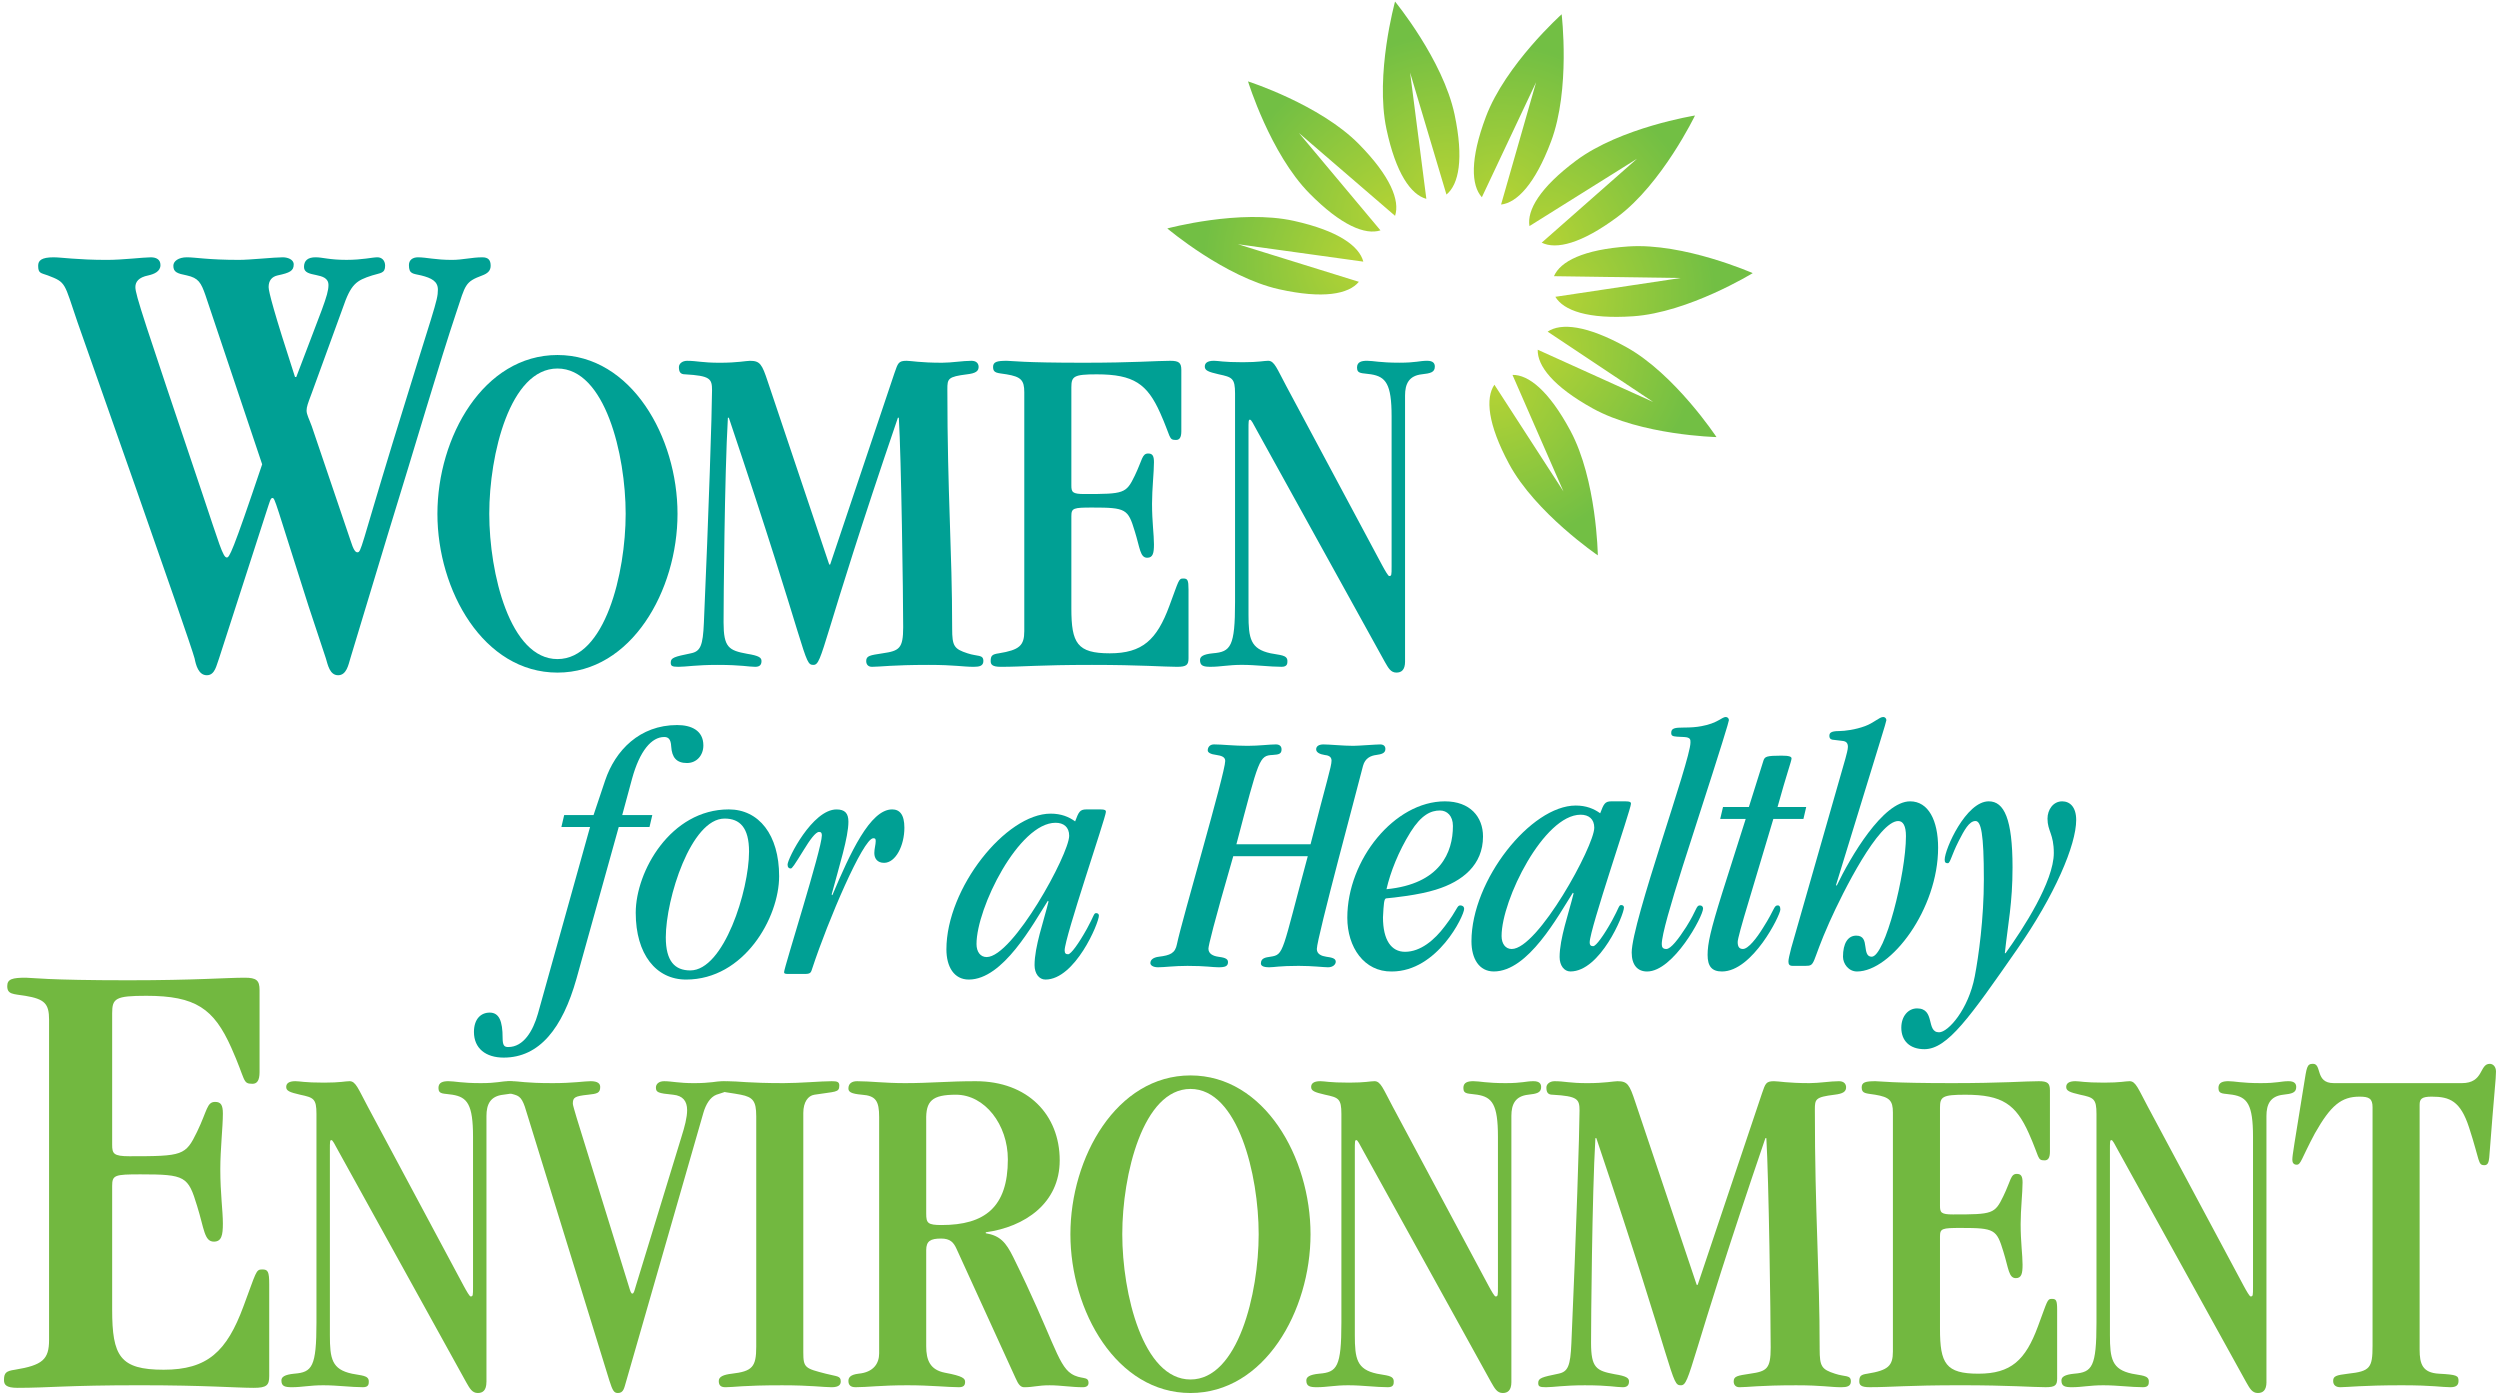
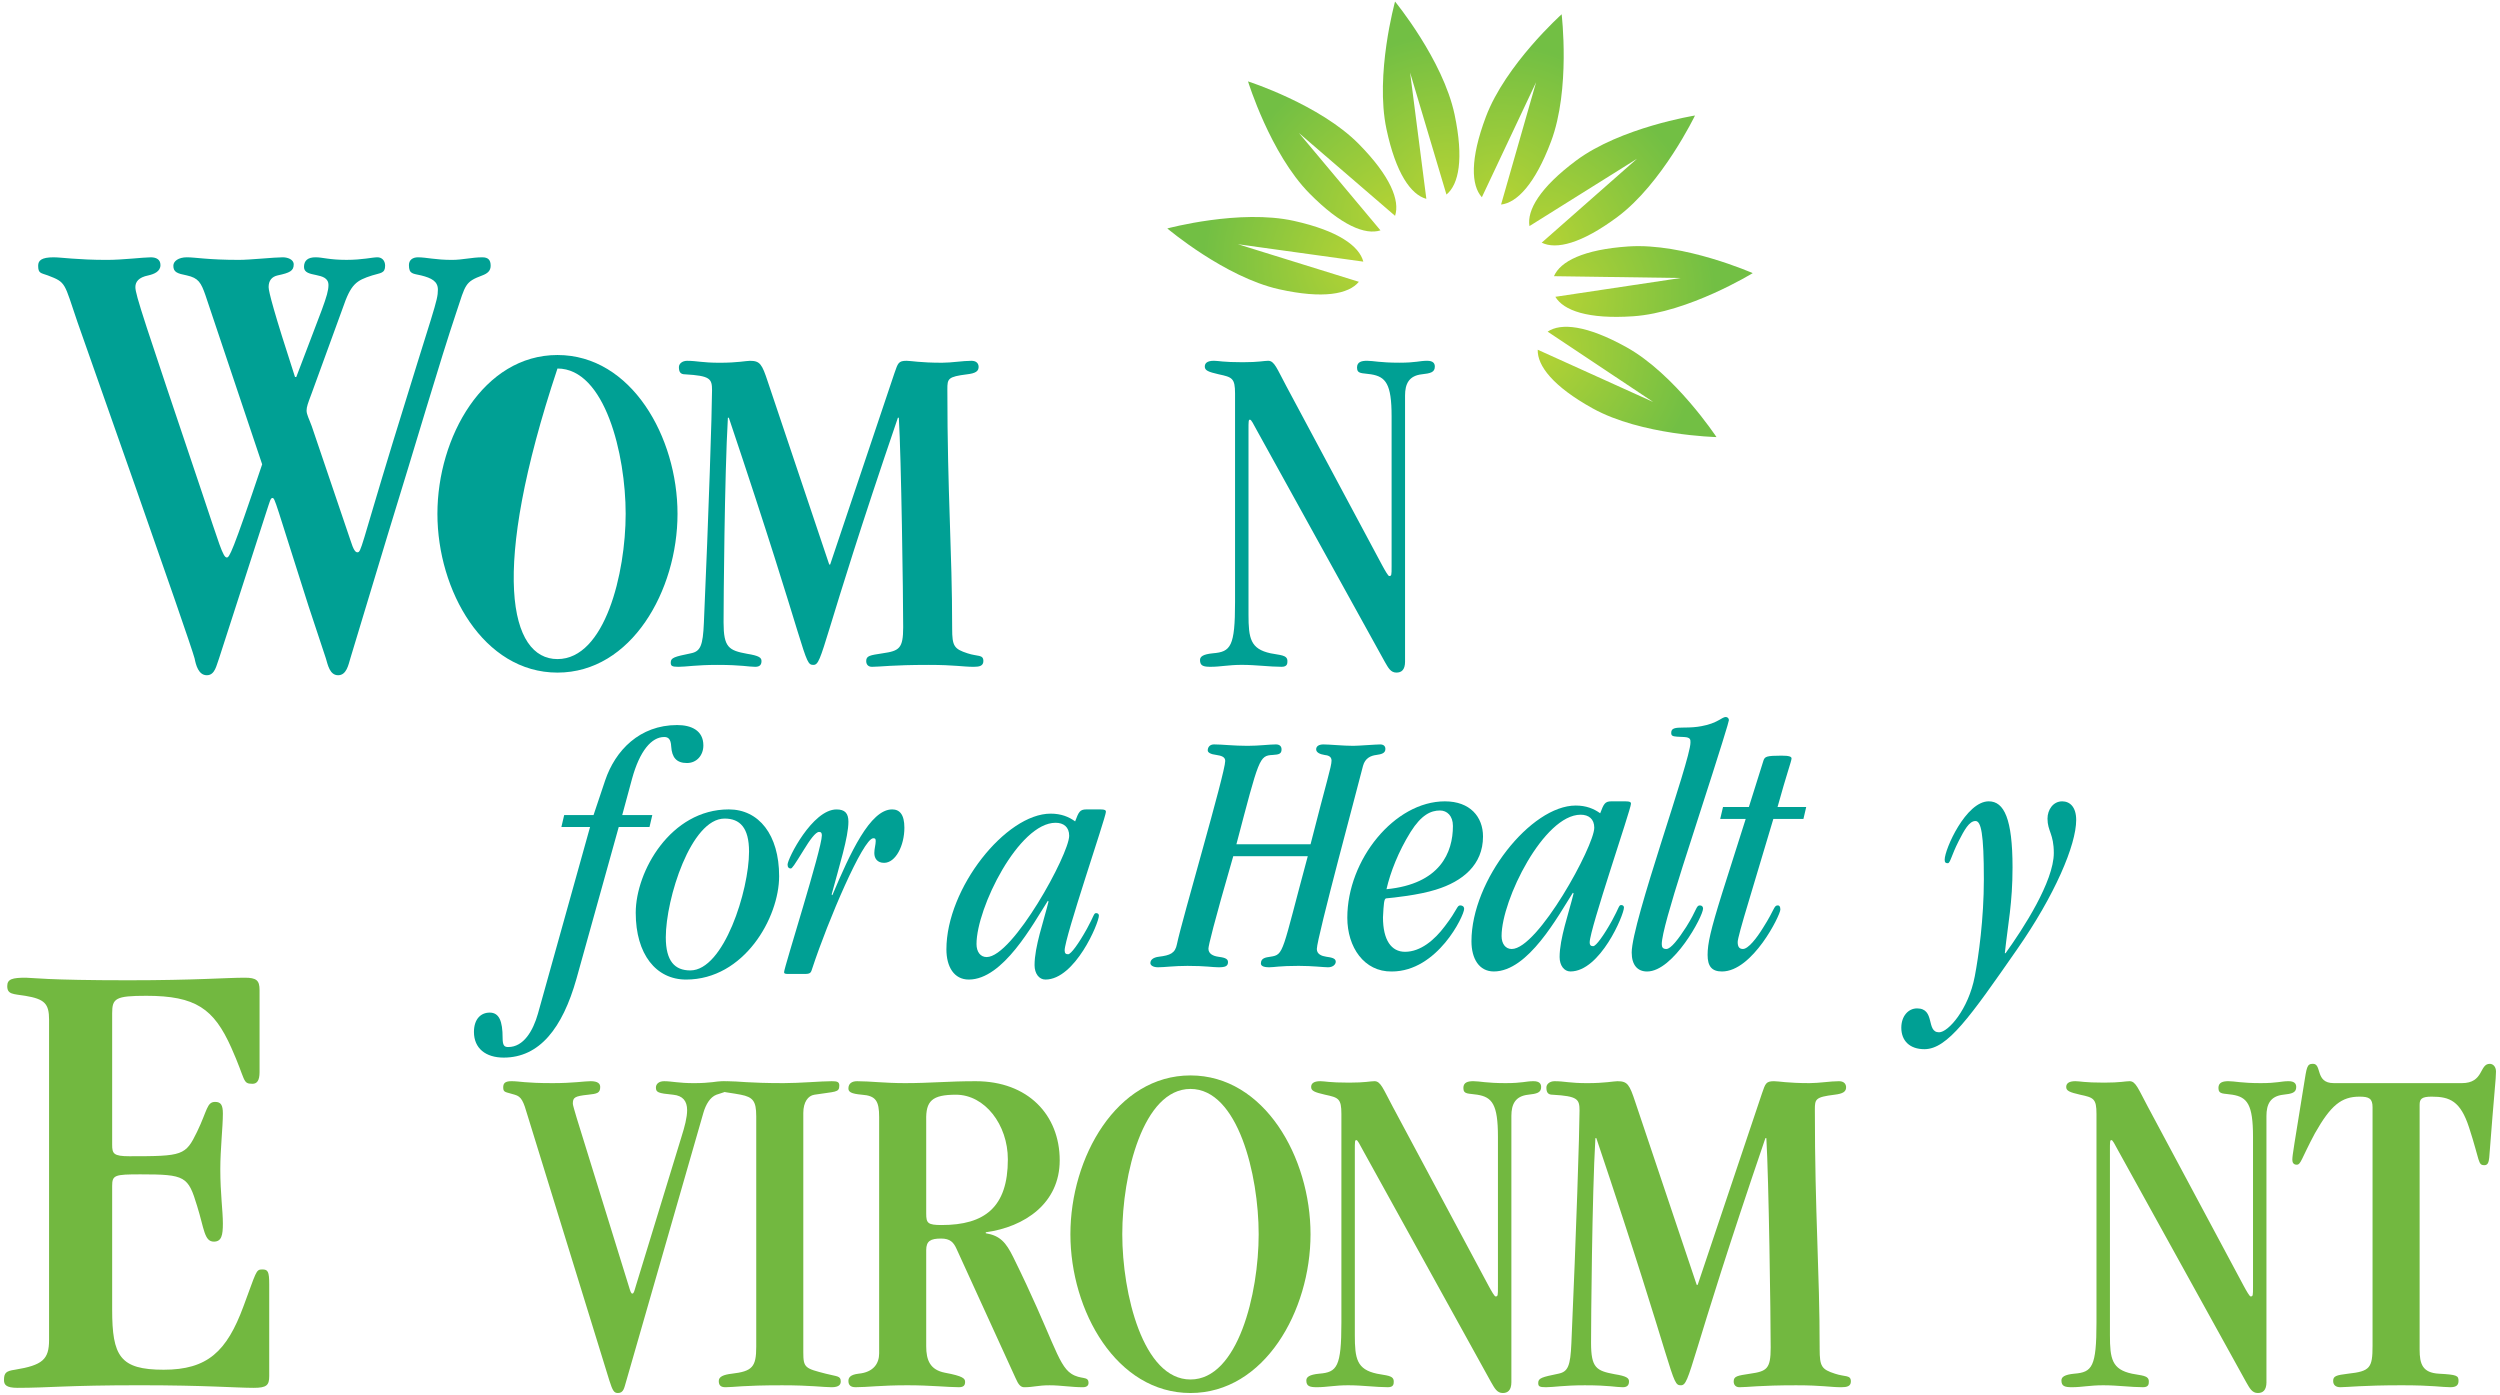
<svg xmlns="http://www.w3.org/2000/svg" width="147" height="82" viewBox="0 0 147 82" fill="none">
  <g clip-path="url(#clip0_292_310)">
    <path d="M77.061 49.641C78.007 45.921 78.295 45.073 78.295 44.722C78.295 44.453 78.048 44.411 77.884 44.392C77.616 44.35 77.39 44.247 77.39 44.061C77.39 43.876 77.554 43.772 77.822 43.772C78.171 43.772 78.994 43.855 79.569 43.855C79.857 43.855 80.927 43.772 81.153 43.772C81.359 43.772 81.461 43.875 81.461 44.041C81.461 44.288 81.235 44.35 80.927 44.392C80.597 44.433 80.269 44.578 80.145 45.032C79.898 46.045 77.43 55.16 77.43 55.801C77.43 56.112 77.718 56.215 77.986 56.256C78.273 56.297 78.542 56.339 78.542 56.545C78.542 56.711 78.377 56.876 78.089 56.876C77.822 56.876 77.184 56.793 76.362 56.793C75.231 56.793 74.922 56.876 74.634 56.876C74.243 56.876 74.141 56.773 74.141 56.649C74.141 56.338 74.408 56.297 74.696 56.256C75.518 56.132 75.354 56.05 76.897 50.345H72.515C71.344 54.396 71.056 55.615 71.056 55.781C71.056 56.091 71.344 56.215 71.632 56.256C71.919 56.297 72.207 56.339 72.207 56.566C72.207 56.814 72.043 56.876 71.652 56.876C71.281 56.876 70.912 56.794 69.821 56.794C69.019 56.794 68.485 56.876 68.094 56.876C67.785 56.876 67.642 56.752 67.642 56.628C67.642 56.442 67.805 56.298 68.135 56.256C68.815 56.173 69.102 56.05 69.205 55.513C69.493 54.107 72.043 45.447 72.043 44.743C72.043 44.495 71.796 44.433 71.529 44.392C71.179 44.35 71.015 44.247 71.015 44.123C71.015 43.957 71.117 43.771 71.386 43.771C71.858 43.771 72.537 43.855 73.36 43.855C74.019 43.855 74.656 43.771 75.025 43.771C75.231 43.771 75.355 43.874 75.355 44.061C75.355 44.309 75.231 44.371 74.841 44.391C74.039 44.432 74.039 44.556 72.701 49.641H77.061H77.061Z" fill="#00A094" />
    <path d="M84.445 52.308C83.397 52.638 81.937 52.783 81.505 52.824C81.381 52.845 81.361 53.134 81.319 53.94C81.319 55.283 81.813 55.966 82.615 55.966C83.521 55.966 84.343 55.283 84.96 54.457C85.721 53.465 85.659 53.238 85.865 53.238C85.988 53.238 86.091 53.3 86.091 53.445C86.091 53.837 84.528 57.124 81.834 57.124C80.21 57.145 79.222 55.698 79.222 53.961C79.222 50.551 81.998 47.119 84.96 47.119C86.44 47.119 87.201 48.029 87.201 49.186C87.201 50.861 85.988 51.831 84.445 52.307V52.308ZM84.672 47.657C84.137 47.657 83.582 47.905 82.944 48.918C82.224 50.075 81.751 51.295 81.525 52.286C84.692 51.977 85.432 50.117 85.432 48.566C85.432 47.967 85.083 47.657 84.672 47.657Z" fill="#00A094" />
    <path d="M95.573 47.119C95.84 47.119 95.901 47.16 95.901 47.264C95.901 47.574 93.474 54.643 93.474 55.408C93.474 55.594 93.557 55.635 93.68 55.635C93.844 55.635 94.297 55.014 94.79 54.126C95.201 53.382 95.181 53.216 95.325 53.216C95.427 53.216 95.489 53.278 95.489 53.361C95.489 53.794 94.091 57.122 92.342 57.122C91.972 57.122 91.705 56.771 91.705 56.275C91.705 55.179 92.24 53.711 92.527 52.533L92.487 52.492C91.602 53.878 89.855 57.122 87.839 57.122C86.976 57.122 86.522 56.378 86.522 55.345C86.522 51.749 90.019 47.366 92.651 47.366C93.268 47.366 93.72 47.553 94.091 47.821C94.297 47.284 94.358 47.118 94.749 47.118H95.572L95.573 47.119ZM92.941 47.905C90.781 47.905 88.293 52.907 88.293 55.036C88.293 55.49 88.519 55.801 88.889 55.801C90.432 55.801 93.743 49.744 93.743 48.669C93.743 48.153 93.414 47.905 92.941 47.905H92.941Z" fill="#00A094" />
    <path d="M97.98 55.801C98.248 55.801 98.701 55.202 99.153 54.499C99.79 53.486 99.728 53.238 99.954 53.238C100.078 53.238 100.14 53.321 100.14 53.424C100.14 53.879 98.392 57.124 96.849 57.124C96.294 57.124 95.944 56.752 95.944 56.008C95.944 54.23 99.399 44.722 99.399 43.668C99.399 43.503 99.419 43.358 99.028 43.337L98.618 43.317C98.329 43.296 98.268 43.255 98.268 43.089C98.268 42.82 98.474 42.78 99.008 42.78C99.398 42.78 99.748 42.758 100.057 42.696C100.981 42.532 101.25 42.159 101.475 42.159C101.578 42.159 101.66 42.242 101.66 42.345C101.66 42.386 101.558 42.738 101.27 43.668C99.81 48.36 97.712 54.416 97.712 55.512C97.712 55.698 97.774 55.801 97.98 55.801H97.98Z" fill="#00A094" />
    <path d="M101.148 48.153L101.313 47.451H102.834L103.698 44.701C103.78 44.494 103.862 44.432 104.747 44.432C105.219 44.432 105.343 44.494 105.343 44.597C105.343 44.742 105.055 45.507 104.52 47.45H106.206L106.042 48.152H104.273L102.833 52.968C102.401 54.395 102.176 55.221 102.176 55.387C102.176 55.655 102.258 55.8 102.484 55.8C102.793 55.8 103.286 55.179 103.677 54.539C104.376 53.443 104.295 53.237 104.541 53.237C104.623 53.237 104.685 53.299 104.685 53.485C104.685 53.795 103.061 57.123 101.25 57.123C100.653 57.123 100.407 56.813 100.407 56.151C100.407 55.49 100.571 54.725 101.27 52.493L102.648 48.152H101.147L101.148 48.153Z" fill="#00A094" />
-     <path d="M107.956 52.039L107.997 52.08C108.799 50.406 110.712 47.119 112.316 47.119C113.386 47.119 113.961 48.235 113.961 49.848C113.961 53.444 111.206 57.123 109.19 57.123C108.696 57.123 108.368 56.669 108.368 56.255C108.368 55.47 108.655 55.015 109.149 55.015C109.581 55.015 109.643 55.326 109.684 55.656C109.725 55.966 109.766 56.255 110.054 56.255C110.836 56.255 112.07 51.377 112.07 49.165C112.07 48.566 111.905 48.277 111.617 48.277C110.465 48.277 108.389 52.39 107.567 54.229C106.477 56.669 106.785 56.793 106.147 56.793H105.407C105.202 56.793 105.16 56.689 105.16 56.525C105.16 56.421 105.222 56.132 105.325 55.739L108.512 44.598C108.574 44.349 108.657 44.081 108.657 43.916C108.657 43.688 108.554 43.585 108.328 43.564L107.814 43.502C107.711 43.502 107.567 43.461 107.567 43.275C107.567 43.11 107.629 42.986 108.143 42.986C108.471 42.986 109.109 42.903 109.664 42.696C110.178 42.51 110.508 42.159 110.734 42.159C110.837 42.159 110.919 42.242 110.919 42.345C110.919 42.386 110.817 42.738 110.529 43.668L107.958 52.04L107.956 52.039Z" fill="#00A094" />
    <path d="M117.926 56.049C118.954 54.623 120.764 51.832 120.764 50.158C120.764 49.021 120.393 48.876 120.393 48.133C120.393 47.615 120.723 47.119 121.257 47.119C121.709 47.119 122.08 47.45 122.08 48.215C122.08 49.682 120.825 52.638 118.604 55.822C115.828 59.811 114.512 61.692 113.154 61.692C112.291 61.692 111.797 61.196 111.797 60.431C111.797 59.748 112.208 59.294 112.722 59.294C113.812 59.294 113.236 60.699 114.018 60.699C114.552 60.699 115.745 59.356 116.116 57.413C116.342 56.234 116.651 54.022 116.651 51.707C116.651 49 116.486 48.276 116.157 48.276C115.786 48.276 115.498 48.814 115.17 49.455C114.738 50.302 114.676 50.757 114.533 50.757C114.409 50.757 114.347 50.716 114.347 50.55C114.347 49.929 115.602 47.118 116.938 47.118C117.844 47.118 118.337 48.152 118.337 51.004C118.337 53.112 118.069 54.311 117.884 56.047H117.925L117.926 56.049Z" fill="#00A094" />
    <path d="M12.086 17.374C11.82 16.613 11.669 16.347 10.988 16.195C10.42 16.081 10.193 16.005 10.193 15.624C10.193 15.357 10.496 15.129 10.988 15.129C11.481 15.129 12.237 15.281 14.054 15.281C14.697 15.281 16.136 15.129 16.627 15.129C16.892 15.129 17.27 15.243 17.27 15.547C17.27 15.927 17.043 16.042 16.325 16.194C15.983 16.27 15.795 16.498 15.795 16.879C15.795 17.145 16.097 18.324 17.346 22.166H17.422C18.898 18.248 19.314 17.372 19.314 16.764C19.314 15.927 17.875 16.384 17.875 15.699C17.875 15.319 18.102 15.129 18.557 15.129C18.974 15.129 19.352 15.28 20.374 15.28C21.32 15.28 21.888 15.129 22.191 15.129C22.455 15.129 22.645 15.319 22.645 15.623C22.645 16.079 22.38 16.041 21.888 16.194C20.942 16.498 20.638 16.688 20.146 18.134L18.33 23.117C18.102 23.726 18.027 23.917 18.027 24.145C18.027 24.373 18.178 24.64 18.33 25.058L20.601 31.753C20.79 32.361 20.904 32.476 21.017 32.476C21.244 32.476 21.206 32.209 23.099 26.009C25.522 18.097 25.748 17.716 25.748 17.031C25.748 16.537 25.369 16.347 24.764 16.195C24.272 16.081 24.045 16.119 24.045 15.586C24.045 15.282 24.272 15.13 24.575 15.13C25.067 15.13 25.597 15.282 26.581 15.282C27.186 15.282 27.754 15.13 28.359 15.13C28.701 15.13 28.851 15.282 28.851 15.624C28.851 15.929 28.662 16.081 28.359 16.195C27.338 16.576 27.375 16.728 26.845 18.326C25.824 21.369 24.537 25.82 22.796 31.45L20.6 38.715C20.486 39.096 20.373 39.704 19.881 39.704C19.39 39.704 19.276 39.096 19.162 38.715L18.141 35.634C16.172 29.471 16.172 29.281 16.021 29.281C15.907 29.281 15.87 29.471 15.68 30.042L12.88 38.715C12.728 39.096 12.652 39.704 12.161 39.704C11.669 39.704 11.518 39.096 11.442 38.715C11.177 37.688 4.781 19.581 4.554 18.934C3.759 16.613 3.91 16.613 2.812 16.195C2.396 16.043 2.244 16.082 2.244 15.624C2.244 15.32 2.434 15.13 3.153 15.13C3.607 15.13 4.553 15.282 6.294 15.282C7.202 15.282 8.451 15.13 8.867 15.13C9.17 15.13 9.435 15.244 9.435 15.586C9.435 15.966 9.057 16.119 8.717 16.195C8.148 16.309 7.96 16.575 7.96 16.88C7.96 17.336 8.451 18.782 11.895 29.014C12.88 31.944 13.107 32.78 13.334 32.78C13.485 32.78 13.637 32.59 15.415 27.302L12.085 17.373L12.086 17.374Z" fill="#00A094" />
-     <path d="M32.779 39.549C28.43 39.549 25.72 34.725 25.72 30.212C25.72 25.699 28.43 20.875 32.779 20.875C37.128 20.875 39.838 25.7 39.838 30.212C39.838 34.724 37.128 39.549 32.779 39.549ZM32.779 21.669C29.984 21.669 28.769 26.721 28.769 30.211C28.769 33.702 29.983 38.754 32.779 38.754C35.575 38.754 36.789 33.702 36.789 30.211C36.789 26.721 35.575 21.669 32.779 21.669Z" fill="#00A094" />
+     <path d="M32.779 39.549C28.43 39.549 25.72 34.725 25.72 30.212C25.72 25.699 28.43 20.875 32.779 20.875C37.128 20.875 39.838 25.7 39.838 30.212C39.838 34.724 37.128 39.549 32.779 39.549ZM32.779 21.669C28.769 33.702 29.983 38.754 32.779 38.754C35.575 38.754 36.789 33.702 36.789 30.211C36.789 26.721 35.575 21.669 32.779 21.669Z" fill="#00A094" />
    <path d="M52.599 21.925C52.797 21.357 52.825 21.215 53.305 21.215C53.587 21.215 54.095 21.329 55.395 21.329C55.959 21.329 56.609 21.215 57.118 21.215C57.372 21.215 57.513 21.329 57.541 21.527C57.569 21.839 57.343 21.953 56.863 22.01C55.734 22.152 55.705 22.266 55.705 22.89C55.705 29.105 55.987 32.284 55.987 36.967C55.987 37.989 56.1 38.159 56.891 38.415C57.483 38.614 57.822 38.472 57.822 38.869C57.822 39.152 57.596 39.209 57.257 39.209C56.608 39.209 56.156 39.096 54.603 39.096C52.457 39.096 51.751 39.209 51.272 39.209C51.046 39.209 50.933 39.068 50.933 38.869C50.933 38.557 51.158 38.528 51.893 38.415C52.881 38.273 53.107 38.131 53.107 36.882C53.107 35.009 52.994 26.948 52.852 24.564H52.796C48.25 37.875 48.391 39.096 47.827 39.096C47.233 39.096 47.572 38.585 42.856 24.564H42.8C42.602 27.97 42.546 35.406 42.546 36.599C42.546 38.074 42.856 38.245 43.929 38.443C44.635 38.557 44.776 38.67 44.776 38.869C44.776 39.068 44.692 39.209 44.41 39.209C44.014 39.209 43.619 39.096 42.179 39.096C40.937 39.096 40.343 39.209 39.892 39.209C39.496 39.209 39.44 39.152 39.44 38.954C39.44 38.67 39.665 38.613 40.626 38.414C41.19 38.301 41.331 37.96 41.388 36.627C41.67 30.241 41.868 24.054 41.868 22.947C41.868 22.266 41.755 22.096 40.287 22.011C40.005 22.011 39.92 21.869 39.92 21.584C39.92 21.386 40.118 21.216 40.4 21.216C40.993 21.216 41.276 21.33 42.32 21.33C43.364 21.33 43.873 21.216 44.099 21.216C44.692 21.216 44.805 21.415 45.144 22.436L48.758 33.193H48.814L52.598 21.926L52.599 21.925Z" fill="#00A094" />
-     <path d="M60.228 23.06C60.228 22.351 60.03 22.152 59.183 22.01C58.647 21.925 58.392 21.953 58.392 21.584C58.392 21.272 58.619 21.215 59.211 21.215C59.465 21.215 60.114 21.329 63.701 21.329C66.666 21.329 67.993 21.215 68.812 21.215C69.32 21.215 69.462 21.329 69.462 21.754V25.359C69.462 25.728 69.349 25.87 69.151 25.87C68.7 25.87 68.869 25.728 68.219 24.281C67.457 22.578 66.667 22.011 64.492 22.011C63.138 22.011 62.996 22.125 62.996 22.777V28.538C62.996 28.936 63.053 29.049 63.759 29.049C66.102 29.049 66.215 29.021 66.724 27.971C67.175 27.034 67.147 26.666 67.514 26.666C67.768 26.666 67.853 26.807 67.853 27.176C67.853 27.772 67.74 28.737 67.74 29.617C67.74 30.695 67.853 31.434 67.853 32.001C67.853 32.512 67.797 32.796 67.457 32.796C67.034 32.796 67.034 32.228 66.723 31.235C66.327 29.93 66.214 29.844 64.239 29.844C63.109 29.844 62.996 29.872 62.996 30.355V35.776C62.996 37.819 63.334 38.415 65.254 38.415C67.174 38.415 68.022 37.62 68.756 35.634C69.32 34.13 69.292 34.016 69.575 34.016C69.829 34.016 69.885 34.101 69.885 34.669V38.699C69.885 39.096 69.772 39.209 69.208 39.209C68.446 39.209 67.09 39.096 64.21 39.096C61.019 39.096 60.2 39.209 58.845 39.209C58.337 39.209 58.252 39.068 58.252 38.869C58.252 38.557 58.337 38.471 58.732 38.415C59.946 38.216 60.228 37.961 60.228 37.11V23.061L60.228 23.06Z" fill="#00A094" />
    <path d="M82.618 38.896C82.618 39.407 82.391 39.548 82.109 39.548C81.77 39.548 81.629 39.265 81.431 38.924L73.948 25.386C73.666 24.876 73.581 24.677 73.496 24.677C73.411 24.677 73.412 24.762 73.412 25.301V36.143C73.412 37.534 73.525 38.158 74.711 38.414C75.248 38.527 75.7 38.499 75.7 38.867C75.7 39.009 75.7 39.208 75.361 39.208C74.654 39.208 73.864 39.094 73.018 39.094C72.227 39.094 71.775 39.208 71.182 39.208C70.758 39.208 70.561 39.151 70.561 38.81C70.561 38.612 70.73 38.47 71.323 38.413C72.368 38.328 72.621 38.016 72.621 35.404V23.143C72.621 22.235 72.452 22.178 71.661 22.009C71.04 21.867 70.842 21.781 70.842 21.554C70.842 21.355 70.983 21.214 71.379 21.214C71.661 21.214 71.887 21.299 73.073 21.299C74.033 21.299 74.316 21.214 74.57 21.214C74.936 21.214 75.078 21.667 75.642 22.718L81.261 33.219C81.459 33.587 81.628 33.871 81.685 33.871C81.826 33.871 81.826 33.814 81.826 33.304V24.477C81.826 22.576 81.487 22.15 80.612 22.009C80.104 21.924 79.793 22.009 79.793 21.611C79.793 21.27 80.076 21.214 80.386 21.214C80.754 21.214 81.149 21.327 82.278 21.327C83.266 21.327 83.464 21.214 83.916 21.214C84.255 21.214 84.368 21.355 84.368 21.554C84.368 21.895 84.112 21.952 83.605 22.009C82.842 22.093 82.617 22.576 82.617 23.257V38.895L82.618 38.896Z" fill="#00A094" />
    <path d="M38.191 48.627H36.382L33.894 57.557C33.071 60.472 31.714 62.187 29.616 62.187C28.567 62.187 27.868 61.65 27.868 60.678C27.868 59.913 28.28 59.541 28.794 59.541C29.349 59.541 29.554 60.037 29.554 61.029C29.554 61.484 29.657 61.566 29.884 61.566C30.788 61.566 31.343 60.616 31.631 59.603L34.696 48.627H33.01L33.174 47.925H34.901L35.58 45.899C36.176 44.121 37.616 42.633 39.816 42.633C40.639 42.633 41.358 42.944 41.358 43.832C41.358 44.411 40.967 44.866 40.392 44.866C39.774 44.866 39.508 44.536 39.467 43.894C39.446 43.439 39.281 43.336 39.055 43.336C38.315 43.336 37.615 44.142 37.163 45.796L36.587 47.925H38.355L38.191 48.627H38.191Z" fill="#00A094" />
    <path d="M42.852 47.593C44.62 47.593 45.813 49.082 45.813 51.521C45.813 53.96 43.756 57.598 40.342 57.598C38.574 57.598 37.381 56.11 37.381 53.671C37.381 51.232 39.437 47.593 42.851 47.593H42.852ZM40.589 57.061C42.563 57.061 44.044 52.348 44.044 50.075C44.044 48.669 43.51 48.132 42.605 48.132C40.63 48.132 39.149 52.845 39.149 55.118C39.149 56.523 39.684 57.061 40.589 57.061Z" fill="#00A094" />
    <path d="M48.942 52.637C49.991 50.157 51.163 47.593 52.458 47.593C52.891 47.593 53.178 47.883 53.178 48.668C53.178 49.722 52.664 50.735 51.985 50.735C51.595 50.735 51.41 50.487 51.41 50.157C51.41 49.908 51.492 49.66 51.492 49.454C51.492 49.309 51.451 49.289 51.348 49.289C50.752 49.289 48.675 54.167 47.77 56.916C47.687 57.164 47.687 57.268 47.338 57.268H46.33C46.165 57.268 46.103 57.247 46.103 57.164C46.103 56.895 48.325 49.909 48.325 49.124C48.325 48.978 48.283 48.917 48.16 48.917C47.954 48.917 47.604 49.413 47.276 49.951C46.7 50.881 46.577 51.068 46.495 51.068C46.392 51.068 46.309 51.005 46.309 50.84C46.309 50.488 47.77 47.595 49.188 47.595C49.682 47.595 49.887 47.822 49.887 48.319C49.887 49.228 49.353 50.902 48.9 52.597L48.941 52.639L48.942 52.637Z" fill="#00A094" />
    <path d="M64.699 47.593C64.966 47.593 65.027 47.635 65.027 47.739C65.027 48.049 62.601 55.118 62.601 55.883C62.601 56.069 62.683 56.11 62.807 56.11C62.971 56.11 63.424 55.49 63.917 54.601C64.329 53.857 64.308 53.691 64.452 53.691C64.555 53.691 64.616 53.753 64.616 53.836C64.616 54.27 63.218 57.598 61.47 57.598C61.099 57.598 60.832 57.247 60.832 56.751C60.832 55.655 61.366 54.187 61.654 53.009L61.613 52.968C60.729 54.353 58.981 57.598 56.966 57.598C56.102 57.598 55.649 56.854 55.649 55.821C55.649 52.224 59.145 47.842 61.778 47.842C62.395 47.842 62.847 48.028 63.218 48.297C63.423 47.759 63.485 47.593 63.876 47.593H64.699ZM62.067 48.379C59.907 48.379 57.419 53.381 57.419 55.51C57.419 55.965 57.645 56.275 58.015 56.275C59.557 56.275 62.868 50.219 62.868 49.144C62.868 48.627 62.539 48.379 62.066 48.379H62.067Z" fill="#00A094" />
    <path d="M68.638 13.433C68.638 13.433 72.024 16.297 75.209 17.008C77.803 17.587 79.302 17.296 79.901 16.57L72.787 14.36L80.163 15.384C79.926 14.47 78.69 13.569 76.096 12.991C72.911 12.279 68.637 13.433 68.637 13.433H68.638Z" fill="url(#paint0_radial_292_310)" />
    <path d="M73.384 4.786C73.384 4.786 74.692 9.035 76.989 11.365C78.859 13.261 80.277 13.831 81.172 13.546L76.376 7.82L82.03 12.691C82.322 11.793 81.767 10.364 79.897 8.467C77.6 6.138 73.384 4.786 73.384 4.786Z" fill="url(#paint1_radial_292_310)" />
    <path d="M82.029 0.092C82.029 0.092 80.843 4.377 81.523 7.585C82.076 10.196 82.962 11.446 83.869 11.693L82.914 4.27L85.051 11.44C85.779 10.843 86.081 9.34 85.528 6.728C84.848 3.519 82.029 0.092 82.029 0.092Z" fill="url(#paint2_radial_292_310)" />
    <path d="M91.826 0.839C91.826 0.839 88.523 3.8 87.37 6.868C86.43 9.366 86.503 10.898 87.133 11.598L90.323 4.835L88.263 12.028C89.197 11.922 90.26 10.821 91.2 8.323C92.354 5.255 91.825 0.839 91.825 0.839H91.826Z" fill="url(#paint3_radial_292_310)" />
    <path d="M99.666 6.792C99.666 6.792 95.295 7.489 92.675 9.443C90.541 11.034 89.778 12.362 89.932 13.294L96.253 9.337L90.652 14.269C91.494 14.686 92.981 14.338 95.115 12.748C97.736 10.794 99.666 6.792 99.666 6.792Z" fill="url(#paint4_radial_292_310)" />
    <path d="M103.06 16.06C103.06 16.06 99.008 14.271 95.752 14.491C93.101 14.67 91.745 15.373 91.373 16.24L98.819 16.347L91.454 17.452C91.938 18.261 93.376 18.776 96.026 18.597C99.282 18.377 103.06 16.06 103.06 16.06Z" fill="url(#paint5_radial_292_310)" />
    <path d="M100.93 25.701C100.93 25.701 98.484 21.994 95.626 20.41C93.3 19.12 91.781 18.974 91.001 19.501L97.208 23.637L90.418 20.564C90.39 21.508 91.322 22.723 93.649 24.013C96.506 25.597 100.93 25.7 100.93 25.7L100.93 25.701Z" fill="url(#paint6_radial_292_310)" />
-     <path d="M93.952 32.654C93.952 32.654 93.888 28.207 92.336 25.321C91.074 22.972 89.873 22.024 88.934 22.044L91.931 28.896L87.871 22.622C87.339 23.4 87.471 24.929 88.733 27.278C90.285 30.163 93.951 32.654 93.951 32.654L93.952 32.654Z" fill="url(#paint7_radial_292_310)" />
    <path d="M2.886 59.961C2.886 59.011 2.621 58.744 1.486 58.554C0.767 58.44 0.426 58.477 0.426 57.983C0.426 57.565 0.729 57.489 1.523 57.489C1.864 57.489 2.734 57.64 7.541 57.64C11.515 57.64 13.294 57.489 14.392 57.489C15.073 57.489 15.262 57.64 15.262 58.211V63.043C15.262 63.537 15.111 63.727 14.846 63.727C14.24 63.727 14.467 63.537 13.597 61.596C12.575 59.314 11.515 58.553 8.601 58.553C6.784 58.553 6.595 58.705 6.595 59.58V67.303C6.595 67.835 6.671 67.987 7.617 67.987C10.758 67.987 10.91 67.949 11.591 66.542C12.197 65.286 12.159 64.792 12.651 64.792C12.991 64.792 13.105 64.982 13.105 65.477C13.105 66.275 12.954 67.568 12.954 68.748C12.954 70.194 13.105 71.183 13.105 71.943C13.105 72.628 13.03 73.008 12.575 73.008C12.008 73.008 12.008 72.247 11.591 70.915C11.061 69.165 10.91 69.052 8.261 69.052C6.747 69.052 6.595 69.089 6.595 69.736V77.002C6.595 79.74 7.05 80.54 9.624 80.54C12.197 80.54 13.333 79.474 14.316 76.812C15.073 74.796 15.035 74.643 15.414 74.643C15.754 74.643 15.83 74.757 15.83 75.518V80.92C15.83 81.453 15.678 81.605 14.921 81.605C13.899 81.605 12.083 81.453 8.222 81.453C3.945 81.453 2.848 81.605 1.031 81.605C0.349 81.605 0.235 81.415 0.235 81.148C0.235 80.73 0.349 80.615 0.879 80.54C2.506 80.274 2.885 79.932 2.885 78.79V59.959L2.886 59.961Z" fill="#72B840" />
-     <path d="M28.602 81.256C28.602 81.767 28.377 81.909 28.095 81.909C27.756 81.909 27.614 81.625 27.417 81.284L19.934 67.746C19.651 67.236 19.566 67.037 19.482 67.037C19.397 67.037 19.397 67.122 19.397 67.662V78.504C19.397 79.894 19.51 80.519 20.697 80.773C21.233 80.887 21.685 80.859 21.685 81.227C21.685 81.369 21.685 81.568 21.346 81.568C20.641 81.568 19.85 81.454 19.003 81.454C18.212 81.454 17.76 81.568 17.168 81.568C16.744 81.568 16.547 81.511 16.547 81.171C16.547 80.972 16.716 80.829 17.309 80.772C18.354 80.688 18.608 80.375 18.608 77.764V65.503C18.608 64.595 18.439 64.538 17.648 64.369C17.027 64.226 16.829 64.142 16.829 63.915C16.829 63.716 16.97 63.574 17.366 63.574C17.648 63.574 17.874 63.659 19.06 63.659C20.02 63.659 20.302 63.574 20.556 63.574C20.923 63.574 21.064 64.028 21.629 65.078L27.248 75.579C27.446 75.948 27.615 76.231 27.672 76.231C27.814 76.231 27.814 76.174 27.814 75.664V66.838C27.814 64.936 27.475 64.51 26.599 64.369C26.092 64.283 25.781 64.369 25.781 63.971C25.781 63.63 26.063 63.574 26.374 63.574C26.741 63.574 27.136 63.688 28.266 63.688C29.254 63.688 29.451 63.574 29.903 63.574C30.242 63.574 30.355 63.716 30.355 63.915C30.355 64.256 30.1 64.312 29.592 64.369C28.83 64.453 28.604 64.936 28.604 65.617V81.255L28.602 81.256Z" fill="#72B840" />
    <path d="M36.817 81.227C36.704 81.596 36.675 81.909 36.337 81.909C36.111 81.909 36.027 81.795 35.829 81.171L31.029 65.617C30.774 64.737 30.662 64.482 30.267 64.369C29.73 64.199 29.589 64.255 29.589 63.942C29.589 63.716 29.673 63.574 30.069 63.574C30.577 63.574 30.831 63.688 32.497 63.688C33.712 63.688 34.361 63.574 34.728 63.574C35.152 63.574 35.292 63.716 35.292 63.915C35.292 64.283 35.095 64.312 34.586 64.369C33.767 64.453 33.683 64.538 33.683 64.908C33.683 64.965 33.796 65.362 33.908 65.731L36.958 75.58C37.071 75.948 37.099 76.062 37.184 76.062C37.268 76.062 37.297 75.92 37.381 75.637L40.064 66.867C40.262 66.242 40.403 65.704 40.403 65.278C40.403 64.739 40.149 64.427 39.584 64.37C38.681 64.284 38.568 64.228 38.568 63.944C38.568 63.745 38.737 63.575 39.048 63.575C39.5 63.575 39.895 63.689 40.798 63.689C41.787 63.689 42.154 63.575 42.436 63.575C42.747 63.575 42.859 63.689 42.859 63.887C42.859 64.199 42.605 64.199 42.125 64.37C41.758 64.511 41.504 64.937 41.363 65.42L36.817 81.228V81.227Z" fill="#72B840" />
    <path d="M44.466 65.618C44.466 64.738 44.268 64.51 43.562 64.369C42.518 64.17 42.264 64.256 42.264 63.886C42.264 63.659 42.461 63.575 42.772 63.575C43.422 63.575 44.014 63.688 46.076 63.688C47.036 63.688 48.278 63.575 48.9 63.575C49.21 63.575 49.351 63.602 49.351 63.83C49.351 64.256 49.126 64.171 47.883 64.37C47.516 64.427 47.234 64.796 47.234 65.448V79.525C47.234 80.433 47.347 80.462 48.56 80.774C49.21 80.944 49.436 80.888 49.436 81.228C49.436 81.398 49.351 81.569 48.899 81.569C48.419 81.569 47.685 81.455 45.991 81.455C43.648 81.455 43.167 81.569 42.659 81.569C42.377 81.569 42.264 81.455 42.264 81.2C42.264 80.945 42.546 80.831 43.026 80.774C44.24 80.633 44.467 80.376 44.467 79.185V65.619L44.466 65.618Z" fill="#72B840" />
    <path d="M54.461 79.155C54.461 79.979 54.687 80.546 55.562 80.716C56.636 80.916 56.748 81.058 56.748 81.256C56.748 81.455 56.663 81.568 56.381 81.568C55.76 81.568 54.715 81.454 53.36 81.454C51.779 81.454 51.016 81.568 50.31 81.568C50.028 81.568 49.887 81.454 49.887 81.199C49.887 81.001 50 80.83 50.48 80.773C51.383 80.689 51.694 80.149 51.694 79.582V65.675C51.694 64.739 51.496 64.426 50.678 64.369C50.028 64.312 49.887 64.199 49.887 64C49.887 63.716 50.084 63.575 50.395 63.575C51.185 63.575 52.004 63.688 53.218 63.688C54.715 63.688 55.731 63.575 57.37 63.575C60.447 63.575 62.311 65.561 62.311 68.229C62.311 70.755 60.25 72.146 57.963 72.458V72.515C58.81 72.656 59.148 73.054 59.572 73.906C61.888 78.589 62.17 80.235 62.989 80.773C63.554 81.142 64.005 80.887 64.005 81.313C64.005 81.455 63.921 81.569 63.666 81.569C63.017 81.569 62.368 81.455 61.718 81.455C61.012 81.455 60.786 81.569 60.222 81.569C60.024 81.569 59.883 81.427 59.714 81.029L56.24 73.423C56.071 73.054 55.873 72.827 55.337 72.827C54.716 72.827 54.461 72.97 54.461 73.508V79.156V79.155ZM54.461 71.351C54.461 71.918 54.546 72.032 55.365 72.032C57.906 72.032 59.262 70.982 59.262 68.172C59.262 66.128 57.906 64.369 56.212 64.369C54.8 64.369 54.433 64.738 54.461 65.873V71.351Z" fill="#72B840" />
    <path d="M70 81.909C65.651 81.909 62.94 77.084 62.94 72.572C62.94 68.059 65.651 63.235 70 63.235C74.349 63.235 77.059 68.059 77.059 72.572C77.059 77.084 74.348 81.909 70 81.909ZM70 64.029C67.204 64.029 65.99 69.08 65.99 72.571C65.99 76.061 67.204 81.114 70 81.114C72.796 81.114 74.01 76.061 74.01 72.571C74.01 69.08 72.795 64.029 70 64.029Z" fill="#72B840" />
    <path d="M88.87 81.256C88.87 81.767 88.644 81.909 88.362 81.909C88.023 81.909 87.882 81.625 87.684 81.284L80.201 67.746C79.919 67.236 79.834 67.037 79.75 67.037C79.665 67.037 79.664 67.122 79.664 67.662V78.504C79.664 79.894 79.778 80.519 80.964 80.773C81.5 80.887 81.952 80.859 81.952 81.227C81.952 81.369 81.952 81.568 81.612 81.568C80.907 81.568 80.116 81.454 79.269 81.454C78.479 81.454 78.027 81.568 77.434 81.568C77.01 81.568 76.812 81.511 76.812 81.171C76.812 80.972 76.982 80.829 77.575 80.772C78.62 80.688 78.874 80.375 78.874 77.764V65.503C78.874 64.595 78.705 64.538 77.914 64.369C77.293 64.226 77.095 64.142 77.095 63.915C77.095 63.716 77.237 63.574 77.632 63.574C77.914 63.574 78.14 63.659 79.326 63.659C80.286 63.659 80.568 63.574 80.822 63.574C81.189 63.574 81.33 64.028 81.895 65.078L87.514 75.579C87.712 75.948 87.881 76.231 87.938 76.231C88.079 76.231 88.079 76.174 88.079 75.664V66.838C88.079 64.936 87.74 64.51 86.865 64.369C86.357 64.283 86.046 64.369 86.046 63.971C86.046 63.63 86.328 63.574 86.639 63.574C87.005 63.574 87.401 63.688 88.531 63.688C89.519 63.688 89.716 63.574 90.168 63.574C90.506 63.574 90.619 63.716 90.619 63.915C90.619 64.256 90.365 64.312 89.857 64.369C89.094 64.453 88.869 64.936 88.869 65.617V81.255L88.87 81.256Z" fill="#72B840" />
    <path d="M103.607 64.284C103.805 63.716 103.833 63.575 104.313 63.575C104.596 63.575 105.103 63.688 106.403 63.688C106.967 63.688 107.617 63.575 108.126 63.575C108.38 63.575 108.521 63.688 108.549 63.886C108.577 64.199 108.351 64.312 107.871 64.369C106.742 64.51 106.714 64.624 106.714 65.249C106.714 71.465 106.996 74.643 106.996 79.327C106.996 80.348 107.109 80.519 107.9 80.774C108.493 80.973 108.831 80.831 108.831 81.228C108.831 81.512 108.606 81.569 108.267 81.569C107.618 81.569 107.165 81.455 105.613 81.455C103.466 81.455 102.76 81.569 102.281 81.569C102.055 81.569 101.941 81.427 101.941 81.228C101.941 80.916 102.168 80.887 102.902 80.774C103.891 80.633 104.116 80.49 104.116 79.242C104.116 77.368 104.003 69.308 103.862 66.924H103.805C99.259 80.235 99.4 81.455 98.835 81.455C98.242 81.455 98.581 80.944 93.865 66.924H93.809C93.611 70.329 93.554 77.766 93.554 78.958C93.554 80.433 93.865 80.603 94.938 80.803C95.644 80.916 95.785 81.029 95.785 81.228C95.785 81.427 95.701 81.569 95.418 81.569C95.023 81.569 94.628 81.455 93.188 81.455C91.945 81.455 91.352 81.569 90.9 81.569C90.504 81.569 90.448 81.512 90.448 81.313C90.448 81.029 90.674 80.972 91.635 80.773C92.199 80.659 92.34 80.319 92.397 78.985C92.68 72.6 92.877 66.413 92.877 65.306C92.877 64.624 92.763 64.454 91.296 64.37C91.013 64.37 90.928 64.228 90.928 63.944C90.928 63.745 91.127 63.575 91.409 63.575C92.001 63.575 92.284 63.689 93.329 63.689C94.373 63.689 94.882 63.575 95.107 63.575C95.701 63.575 95.814 63.774 96.153 64.796L99.767 75.552H99.823L103.607 64.284V64.284Z" fill="#72B840" />
-     <path d="M111.303 65.419C111.303 64.71 111.105 64.51 110.258 64.369C109.721 64.284 109.467 64.312 109.467 63.943C109.467 63.631 109.693 63.575 110.287 63.575C110.541 63.575 111.19 63.688 114.776 63.688C117.741 63.688 119.069 63.575 119.887 63.575C120.395 63.575 120.536 63.688 120.536 64.114V67.719C120.536 68.087 120.423 68.229 120.226 68.229C119.775 68.229 119.944 68.087 119.295 66.64C118.532 64.937 117.742 64.37 115.568 64.37C114.212 64.37 114.071 64.484 114.071 65.136V70.898C114.071 71.295 114.128 71.409 114.834 71.409C117.177 71.409 117.291 71.38 117.799 70.33C118.25 69.394 118.222 69.025 118.589 69.025C118.843 69.025 118.927 69.167 118.927 69.535C118.927 70.132 118.814 71.096 118.814 71.976C118.814 73.054 118.927 73.793 118.927 74.36C118.927 74.871 118.871 75.155 118.532 75.155C118.109 75.155 118.109 74.587 117.798 73.594C117.402 72.289 117.29 72.203 115.313 72.203C114.184 72.203 114.071 72.231 114.071 72.713V78.134C114.071 80.178 114.409 80.773 116.329 80.773C118.249 80.773 119.097 79.979 119.831 77.992C120.395 76.488 120.367 76.374 120.65 76.374C120.905 76.374 120.96 76.459 120.96 77.026V81.057C120.96 81.454 120.847 81.567 120.282 81.567C119.52 81.567 118.165 81.453 115.284 81.453C112.093 81.453 111.275 81.567 109.919 81.567C109.411 81.567 109.326 81.425 109.326 81.227C109.326 80.915 109.411 80.828 109.806 80.772C111.02 80.574 111.303 80.319 111.303 79.467V65.418V65.419Z" fill="#72B840" />
    <path d="M133.269 81.256C133.269 81.767 133.043 81.909 132.76 81.909C132.421 81.909 132.28 81.625 132.083 81.284L124.6 67.746C124.317 67.236 124.233 67.037 124.148 67.037C124.064 67.037 124.064 67.122 124.064 67.662V78.504C124.064 79.894 124.177 80.519 125.362 80.773C125.9 80.887 126.351 80.859 126.351 81.227C126.351 81.369 126.351 81.568 126.012 81.568C125.306 81.568 124.516 81.454 123.668 81.454C122.878 81.454 122.426 81.568 121.833 81.568C121.41 81.568 121.212 81.511 121.212 81.171C121.212 80.972 121.381 80.829 121.974 80.772C123.019 80.688 123.273 80.375 123.273 77.764V65.503C123.273 64.595 123.104 64.538 122.313 64.369C121.691 64.226 121.493 64.142 121.493 63.915C121.493 63.716 121.635 63.574 122.031 63.574C122.313 63.574 122.539 63.659 123.724 63.659C124.685 63.659 124.967 63.574 125.221 63.574C125.587 63.574 125.729 64.028 126.294 65.078L131.913 75.579C132.11 75.948 132.28 76.231 132.336 76.231C132.477 76.231 132.477 76.174 132.477 75.664V66.838C132.477 64.936 132.138 64.51 131.264 64.369C130.755 64.283 130.444 64.369 130.444 63.971C130.444 63.63 130.726 63.574 131.037 63.574C131.404 63.574 131.8 63.688 132.929 63.688C133.917 63.688 134.115 63.574 134.566 63.574C134.906 63.574 135.018 63.716 135.018 63.915C135.018 64.256 134.764 64.312 134.255 64.369C133.493 64.453 133.267 64.936 133.267 65.617V81.255L133.269 81.256Z" fill="#72B840" />
    <path d="M144.759 63.688C146.058 63.688 145.776 62.553 146.397 62.553C146.595 62.553 146.764 62.723 146.764 63.007C146.764 63.461 146.679 63.973 146.368 68.059C146.34 68.343 146.283 68.513 146.085 68.513C145.69 68.513 145.831 68.286 145.182 66.299C144.674 64.739 144.052 64.483 142.98 64.483C142.387 64.483 142.274 64.624 142.274 64.966V79.355C142.274 80.206 142.443 80.716 143.403 80.773C144.476 80.83 144.561 80.887 144.561 81.199C144.561 81.455 144.419 81.568 144.08 81.568C143.6 81.568 143.036 81.454 141.228 81.454C138.94 81.454 138.009 81.568 137.614 81.568C137.36 81.568 137.19 81.454 137.19 81.199C137.19 80.916 137.36 80.859 138.066 80.773C139.364 80.632 139.506 80.432 139.506 79.128V65.107C139.506 64.597 139.308 64.483 138.743 64.483C137.67 64.483 137.048 64.993 136.116 66.64C135.297 68.173 135.297 68.485 135.043 68.485C134.874 68.485 134.789 68.371 134.789 68.2C134.789 67.917 134.902 67.321 135.467 63.802C135.637 62.752 135.637 62.552 136.004 62.552C136.541 62.552 136.117 63.687 137.218 63.687H144.757L144.759 63.688Z" fill="#72B840" />
  </g>
  <defs>
    <radialGradient id="paint0_radial_292_310" cx="0" cy="0" r="1" gradientUnits="userSpaceOnUse" gradientTransform="translate(80.146 15.39) rotate(-61.193) scale(9.431 9.406)">
      <stop stop-color="#B5D334" />
      <stop offset="1" stop-color="#72BF44" />
    </radialGradient>
    <radialGradient id="paint1_radial_292_310" cx="0" cy="0" r="1" gradientUnits="userSpaceOnUse" gradientTransform="translate(82.02 12.703) rotate(-28.462) scale(9.406 9.432)">
      <stop stop-color="#B5D334" />
      <stop offset="1" stop-color="#72BF44" />
    </radialGradient>
    <radialGradient id="paint2_radial_292_310" cx="0" cy="0" r="1" gradientUnits="userSpaceOnUse" gradientTransform="translate(85.037 11.444) rotate(4.412) scale(9.395 9.442)">
      <stop stop-color="#B5D334" />
      <stop offset="1" stop-color="#72BF44" />
    </radialGradient>
    <radialGradient id="paint3_radial_292_310" cx="0" cy="0" r="1" gradientUnits="userSpaceOnUse" gradientTransform="translate(88.255 12.022) rotate(37.25) scale(9.412 9.425)">
      <stop stop-color="#B5D334" />
      <stop offset="1" stop-color="#72BF44" />
    </radialGradient>
    <radialGradient id="paint4_radial_292_310" cx="0" cy="0" r="1" gradientUnits="userSpaceOnUse" gradientTransform="translate(90.649 14.256) rotate(69.934) scale(9.437 9.4)">
      <stop stop-color="#B5D334" />
      <stop offset="1" stop-color="#72BF44" />
    </radialGradient>
    <radialGradient id="paint5_radial_292_310" cx="0" cy="0" r="1" gradientUnits="userSpaceOnUse" gradientTransform="translate(91.469 17.419) rotate(102.508) scale(9.44 9.397)">
      <stop stop-color="#B5D334" />
      <stop offset="1" stop-color="#72BF44" />
    </radialGradient>
    <radialGradient id="paint6_radial_292_310" cx="0" cy="0" r="1" gradientUnits="userSpaceOnUse" gradientTransform="translate(90.394 20.594) rotate(135.145) scale(9.418 9.419)">
      <stop stop-color="#B5D334" />
      <stop offset="1" stop-color="#72BF44" />
    </radialGradient>
    <radialGradient id="paint7_radial_292_310" cx="0" cy="0" r="1" gradientUnits="userSpaceOnUse" gradientTransform="translate(87.863 22.633) rotate(167.961) scale(9.397 9.44)">
      <stop stop-color="#B5D334" />
      <stop offset="1" stop-color="#72BF44" />
    </radialGradient>
    <clipPath id="clip0_292_310">
      <rect width="147" height="82" fill="white" />
    </clipPath>
  </defs>
</svg>